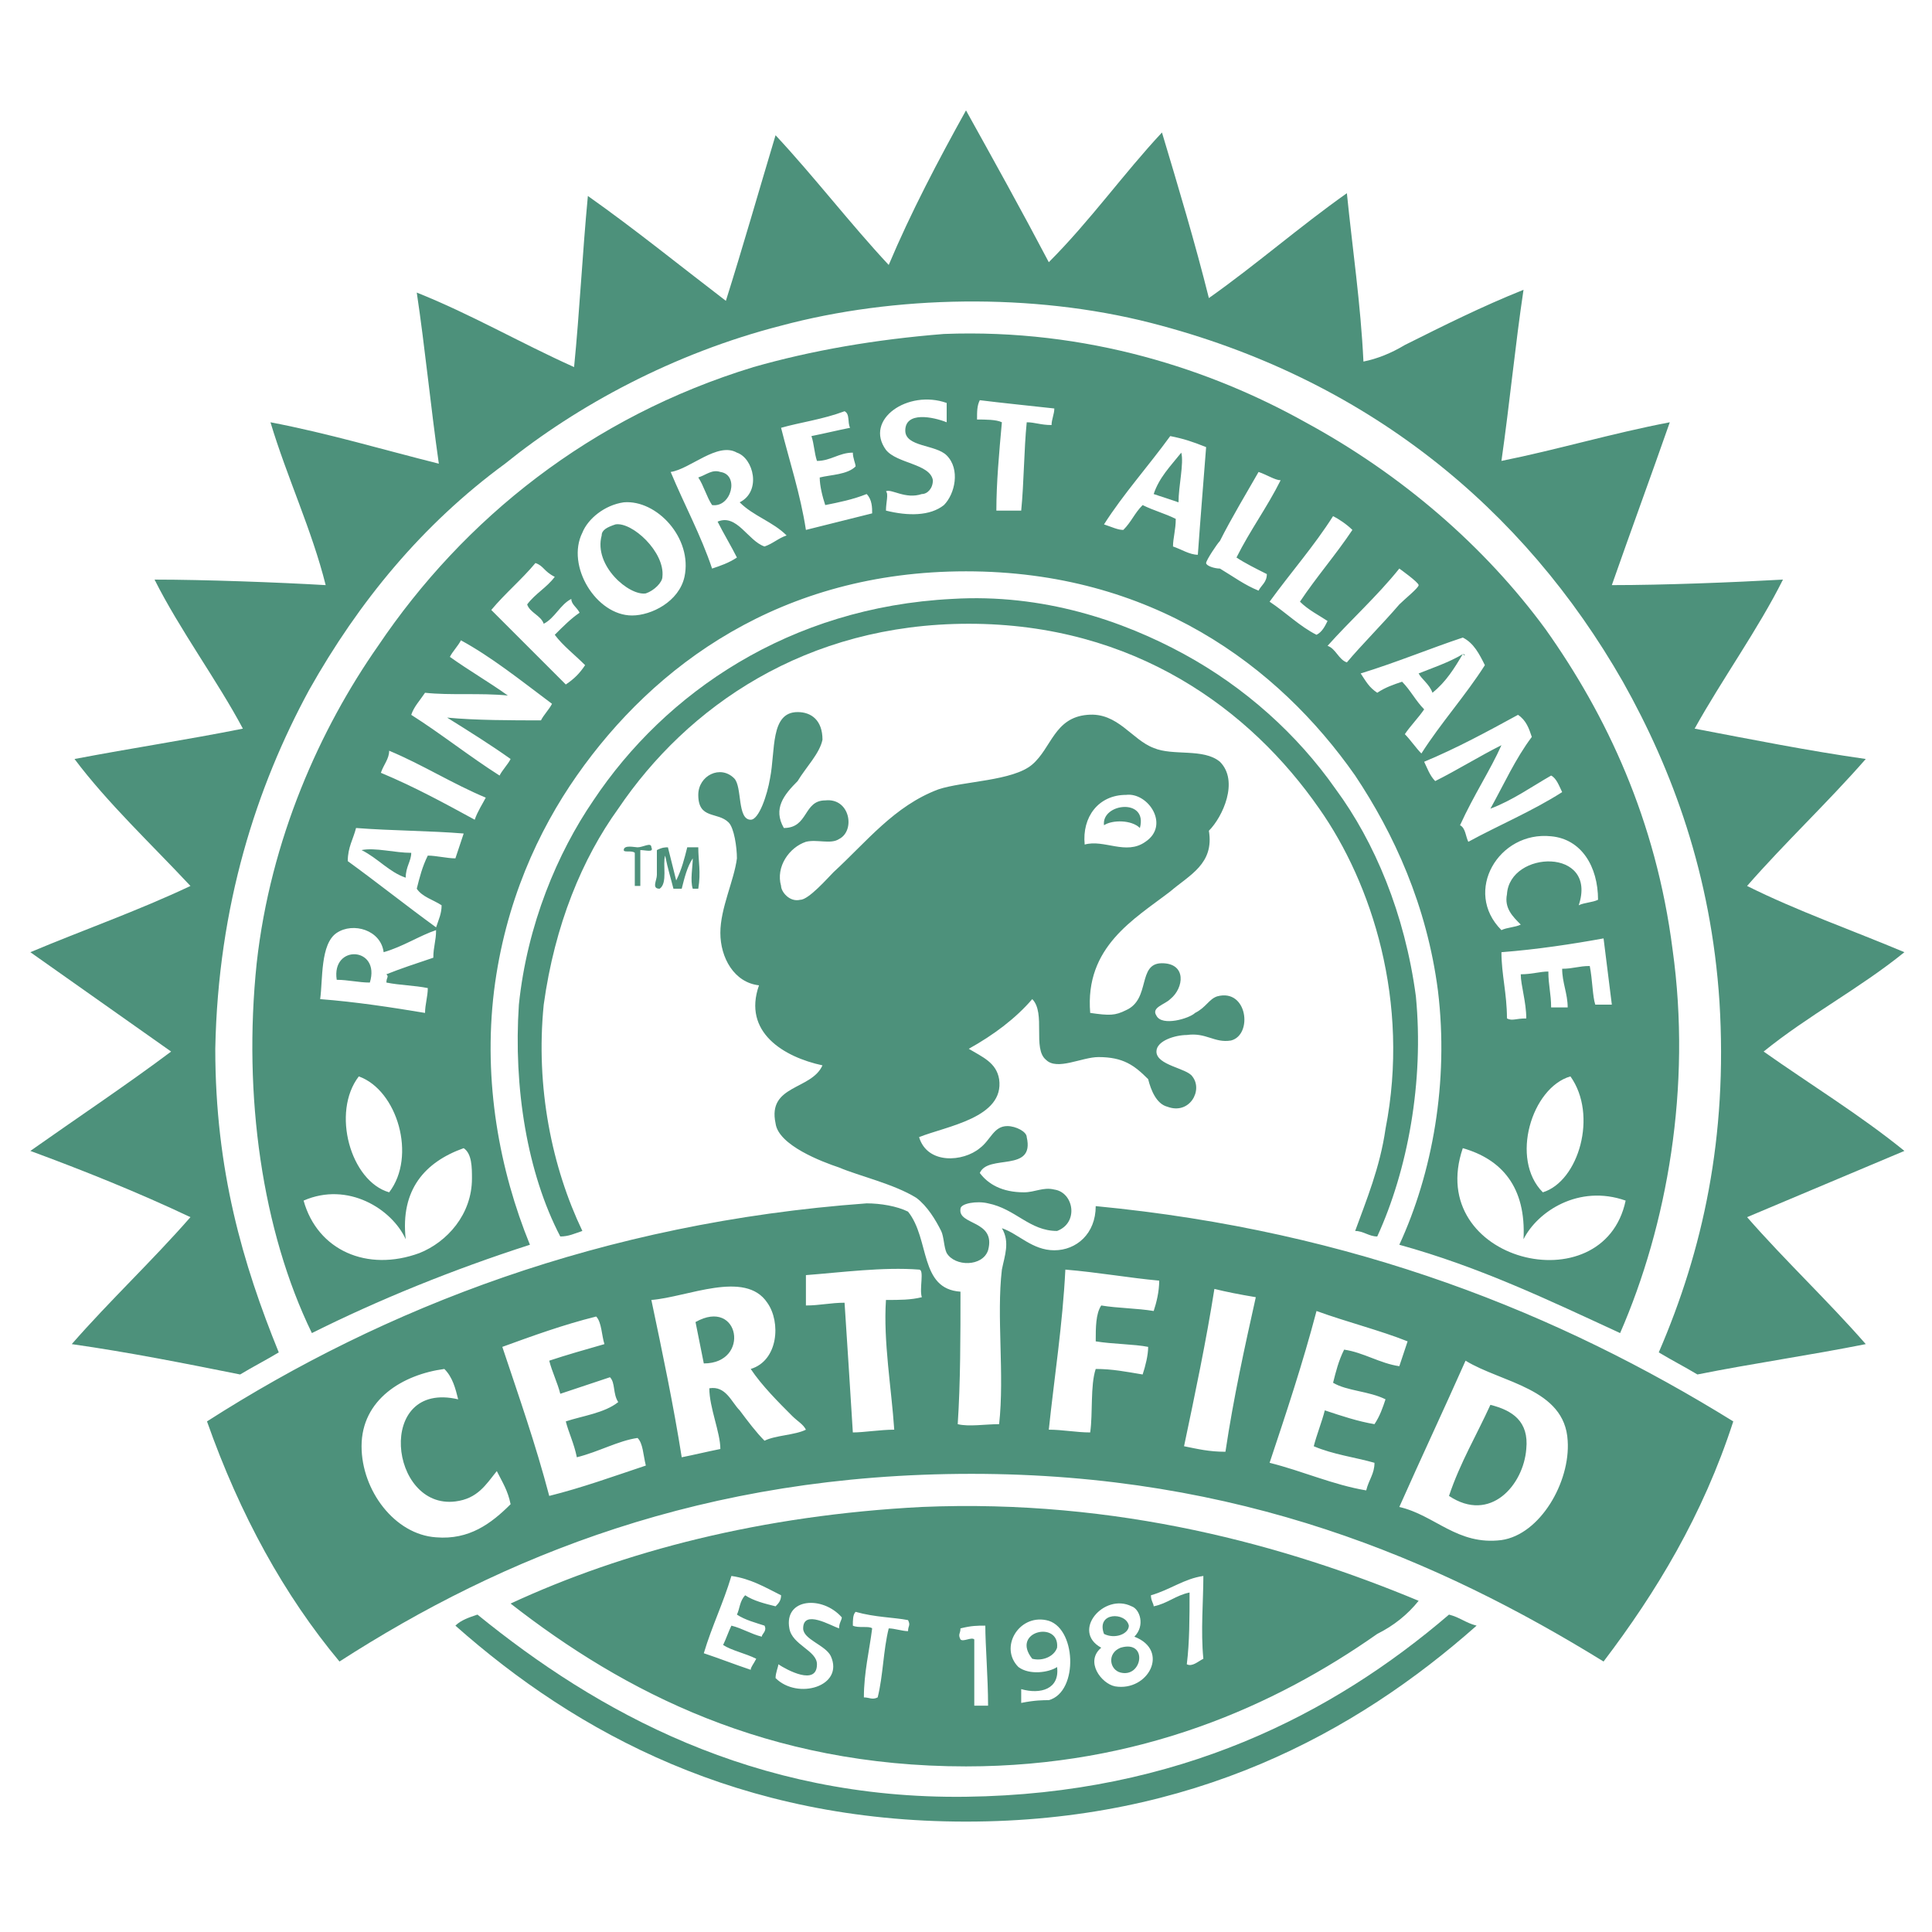
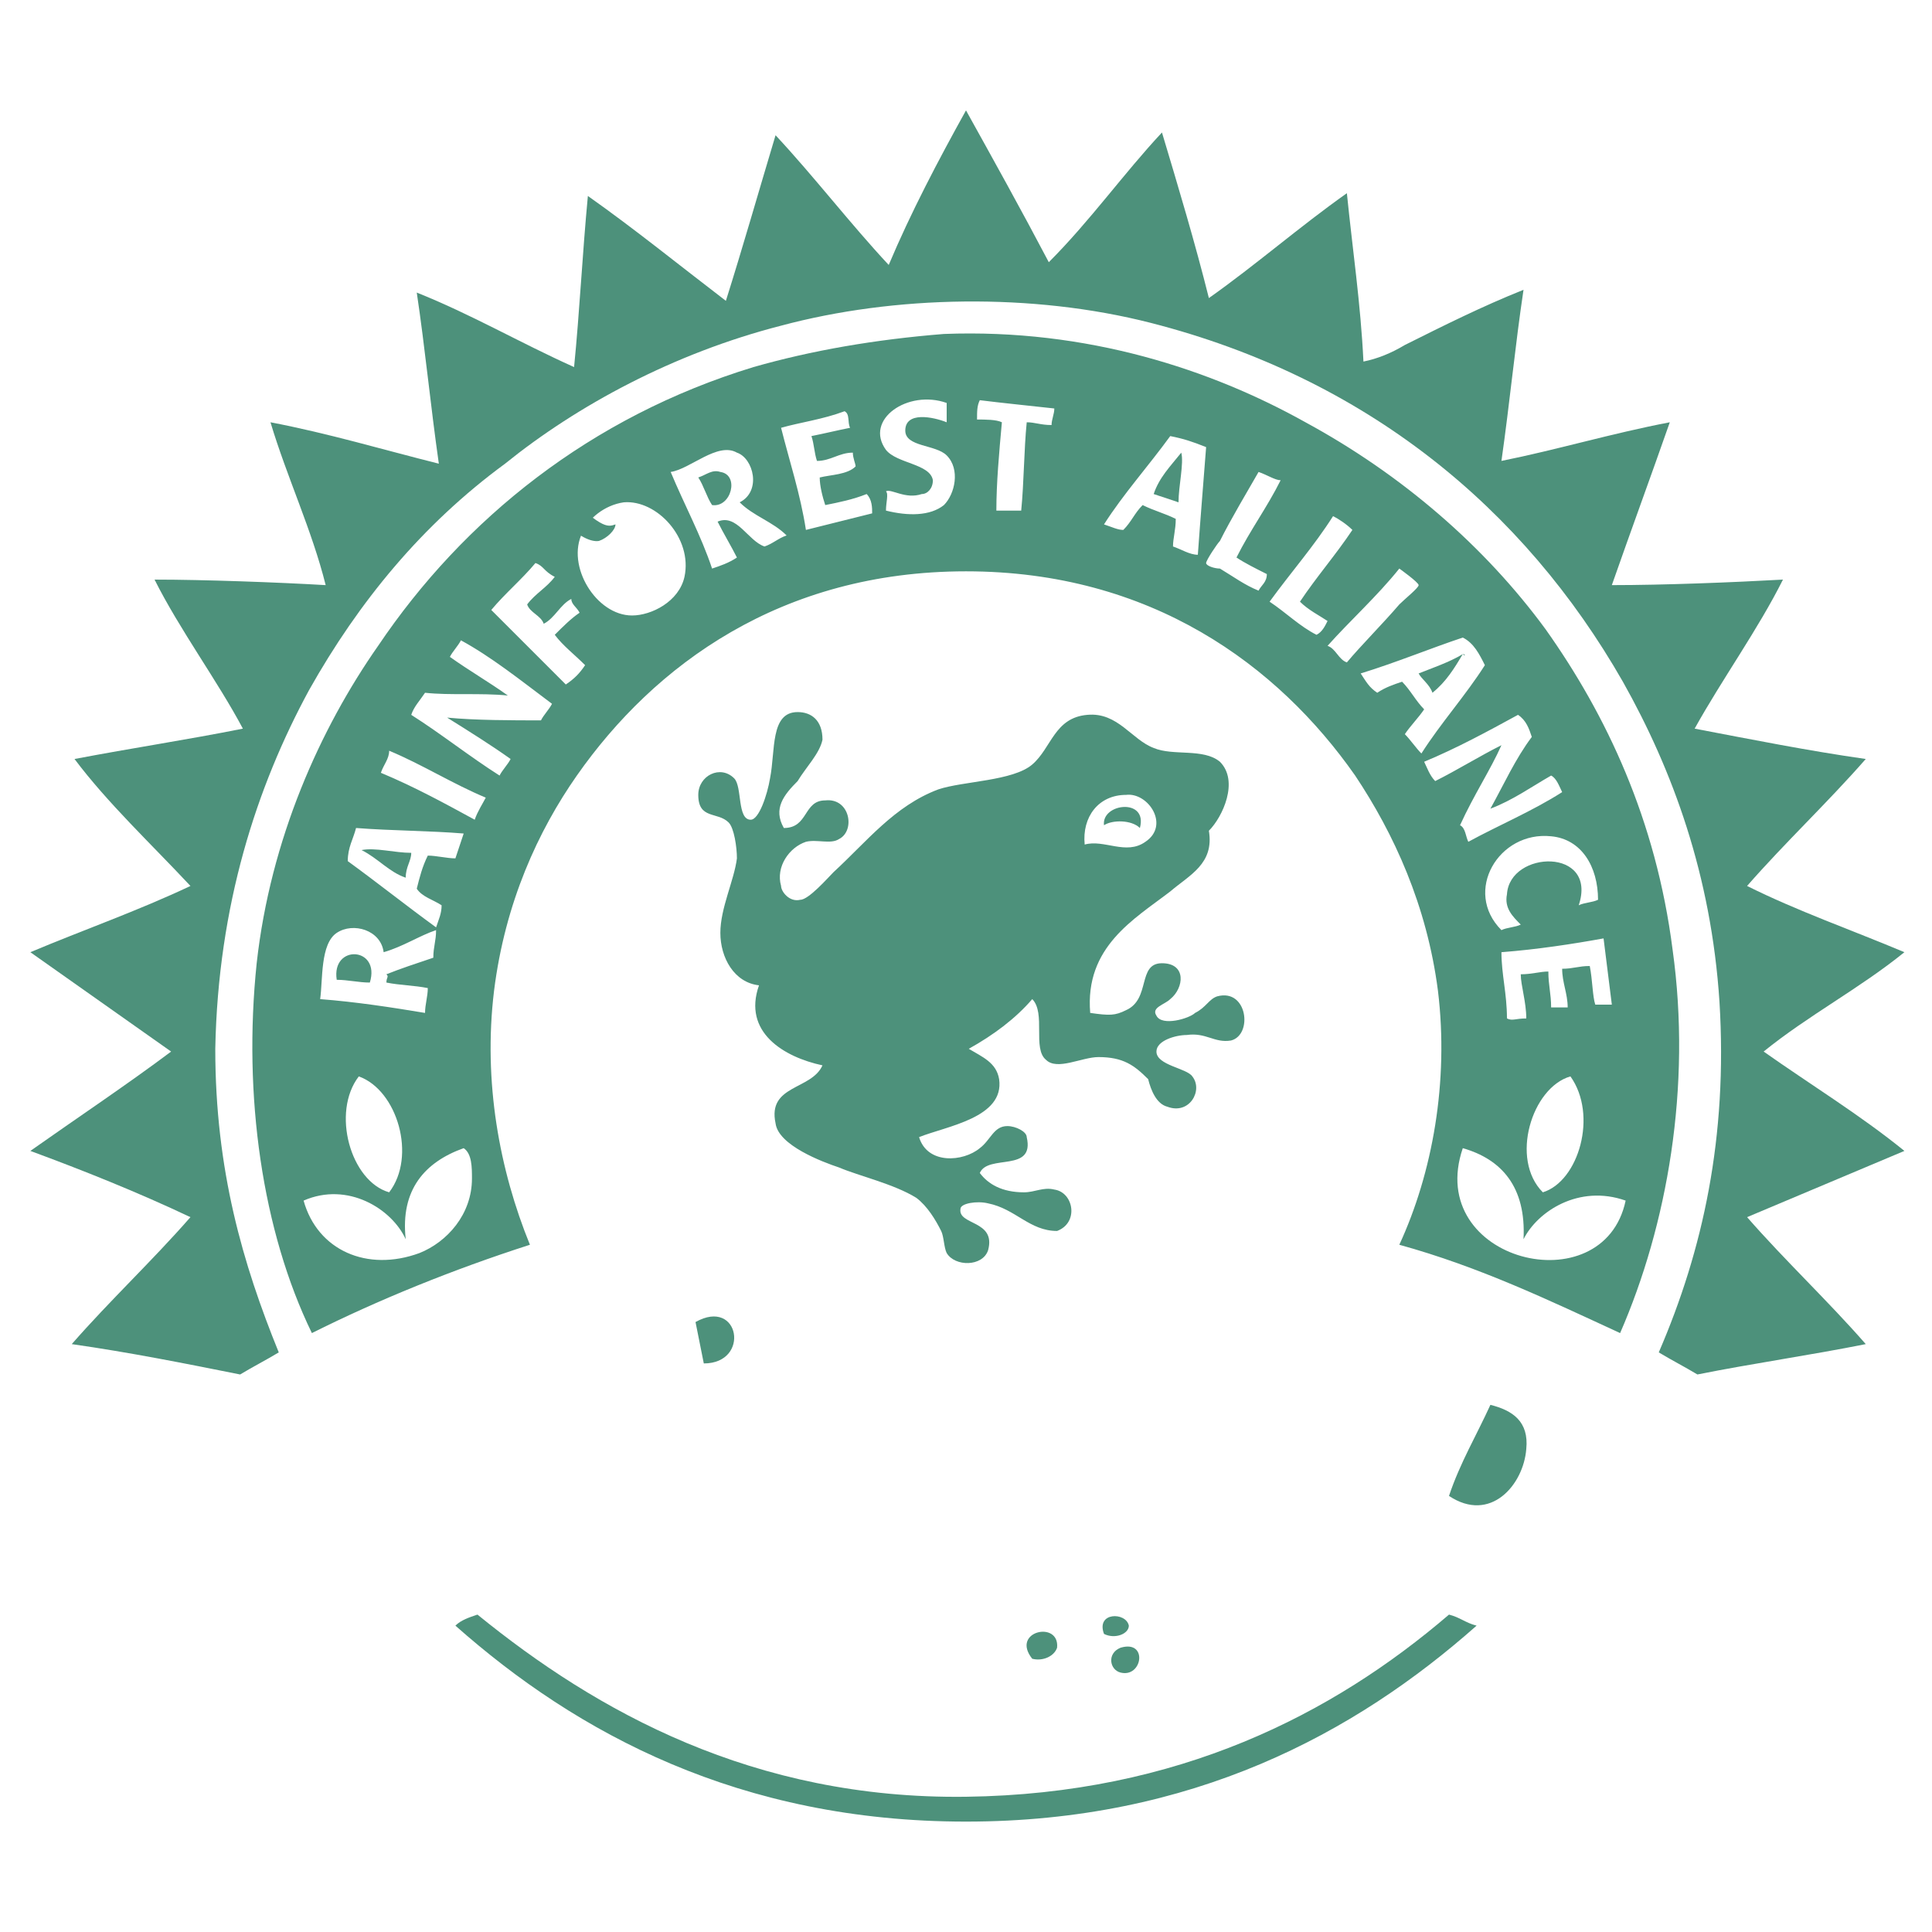
<svg xmlns="http://www.w3.org/2000/svg" version="1.1" id="Layer_1" x="0px" y="0px" viewBox="0 0 70 70" enable-background="new 0 0 70 70" xml:space="preserve">
  <g>
    <path fill-rule="evenodd" clip-rule="evenodd" fill="#4D917B" d="M35,4c1,1.8,2,3.6,3,5.5c1.5-1.5,2.7-3.2,4.1-4.7   c0.6,2,1.2,4,1.7,6c1.7-1.2,3.3-2.6,5-3.8C49,9,49.3,11,49.4,13.1c0.5-0.1,1-0.3,1.5-0.6c1.4-0.7,2.8-1.4,4.3-2   c-0.3,2-0.5,4.1-0.8,6.2c2-0.4,4-1,6.1-1.4c-0.7,2-1.4,3.9-2.1,5.9c1.9,0,4.4-0.1,6.2-0.2c-0.9,1.8-2.2,3.6-3.2,5.4   c2.1,0.4,4.1,0.8,6.2,1.1c-1.4,1.6-2.9,3-4.3,4.6c1.8,0.9,3.8,1.6,5.7,2.4c-1.6,1.3-3.5,2.3-5.1,3.6c1.7,1.2,3.5,2.3,5.1,3.6   c-1.9,0.8-3.8,1.6-5.7,2.4c1.4,1.6,2.9,3,4.3,4.6c-2,0.4-4.1,0.7-6.1,1.1c-0.5-0.3-0.9-0.5-1.4-0.8c1.6-3.7,2.5-7.8,2.2-12.7   c-0.3-4.6-1.7-8.4-3.5-11.6c-3.6-6.3-9.3-11-17.1-13c-4.3-1.1-9.3-1-13.4,0.1c-3.9,1-7.4,2.9-10,5C15.3,19,13,21.8,11.2,25   c-1.9,3.5-3.3,7.8-3.4,13c0,4.4,1,7.8,2.3,11c-0.5,0.3-0.9,0.5-1.4,0.8c-2-0.4-4-0.8-6.1-1.1c1.4-1.6,2.9-3,4.3-4.6   C5,43.2,3,42.4,1.1,41.7c1.7-1.2,3.5-2.4,5.1-3.6c-1.7-1.2-3.4-2.4-5.1-3.6C3,33.7,5,33,6.9,32.1c-1.4-1.5-3-3-4.2-4.6   c2.1-0.4,4.1-0.7,6.1-1.1c-0.9-1.7-2.3-3.6-3.2-5.4c1.8,0,4.5,0.1,6.2,0.2c-0.5-2-1.4-3.9-2-5.9c2.1,0.4,4.1,1,6.1,1.5   c-0.3-2.1-0.5-4.2-0.8-6.2c2,0.8,3.7,1.8,5.7,2.7c0.2-2,0.3-4.1,0.5-6.2c1.7,1.2,3.3,2.5,5,3.8c0.6-1.9,1.2-4,1.8-6   c1.4,1.5,2.7,3.2,4.1,4.7C33,7.7,34,5.8,35,4z" />
    <path fill-rule="evenodd" clip-rule="evenodd" fill="#4D917B" d="M42.8,16.4c0.1,0.4-0.1,1.2-0.1,1.8c-0.3-0.1-0.6-0.2-0.9-0.3   C42,17.3,42.4,16.9,42.8,16.4z" />
    <path fill-rule="evenodd" clip-rule="evenodd" fill="#4D917B" d="M25.8,18.3c-0.2-0.3-0.3-0.7-0.5-1c0.3-0.1,0.5-0.3,0.8-0.2   C26.8,17.2,26.5,18.4,25.8,18.3z" />
-     <path fill-rule="evenodd" clip-rule="evenodd" fill="#4D917B" d="M22.3,19c0.6-0.1,1.8,1,1.7,1.9c0,0.2-0.3,0.5-0.6,0.6   c-0.6,0.1-1.9-1-1.6-2.1C21.8,19.2,22,19.1,22.3,19z" />
-     <path fill-rule="evenodd" clip-rule="evenodd" fill="#4D917B" d="M49.9,44.8c-0.3,0-0.5-0.2-0.8-0.2c0.4-1.1,0.9-2.3,1.1-3.7   c0.9-4.6-0.5-8.9-2.4-11.6c-2.5-3.6-6.7-6.7-12.7-6.7c-5.9,0-10.2,3-12.7,6.7c-1.3,1.8-2.3,4.2-2.7,7.1c-0.3,3,0.3,5.9,1.4,8.2   c-0.3,0.1-0.5,0.2-0.8,0.2c-1.2-2.3-1.7-5.4-1.5-8.4c0.3-2.9,1.4-5.5,2.7-7.4c2.6-3.9,7.1-7,13-7.3c3.3-0.2,6.2,0.8,8.4,2   c2.2,1.2,4.1,2.9,5.5,4.9c1.4,1.9,2.5,4.5,2.9,7.5C51.6,39.2,51,42.4,49.9,44.8z" />
+     <path fill-rule="evenodd" clip-rule="evenodd" fill="#4D917B" d="M22.3,19c0,0.2-0.3,0.5-0.6,0.6   c-0.6,0.1-1.9-1-1.6-2.1C21.8,19.2,22,19.1,22.3,19z" />
    <path fill-rule="evenodd" clip-rule="evenodd" fill="#4D917B" d="M53,23.7C53.1,23.7,53.1,23.8,53,23.7c-0.3,0.5-0.6,1-1.1,1.4   c-0.1-0.3-0.4-0.5-0.5-0.7C51.9,24.2,52.5,24,53,23.7z" />
    <path fill-rule="evenodd" clip-rule="evenodd" fill="#4D917B" d="M28.4,30c0.9,0,0.7-1,1.5-1c0.9-0.1,1.1,1.1,0.5,1.4   c-0.3,0.2-0.8,0-1.2,0.1c-0.6,0.2-1.1,0.9-0.9,1.6c0,0.2,0.3,0.6,0.7,0.5c0.3,0,1-0.8,1.2-1c1.2-1.1,2.2-2.4,3.8-3   c0.9-0.3,2.7-0.3,3.4-0.9c0.7-0.6,0.8-1.7,2-1.8c1.1-0.1,1.6,0.9,2.4,1.2c0.7,0.3,1.8,0,2.4,0.5c0.7,0.7,0.1,2-0.4,2.5   c0.2,1.2-0.7,1.6-1.4,2.2c-1.3,1-3.1,2-2.9,4.4c0.7,0.1,0.9,0.1,1.3-0.1c0.9-0.4,0.4-1.7,1.3-1.7c0.9,0,0.8,0.9,0.3,1.3   c-0.2,0.2-0.7,0.3-0.5,0.6c0.2,0.4,1.2,0.1,1.4-0.1c0.4-0.2,0.5-0.5,0.8-0.6c1.1-0.3,1.3,1.4,0.5,1.6c-0.6,0.1-0.9-0.3-1.6-0.2   c-0.4,0-1.1,0.2-1.1,0.6c0,0.5,1.1,0.6,1.3,0.9c0.4,0.5-0.1,1.4-0.9,1.1c-0.4-0.1-0.6-0.6-0.7-1c-0.5-0.5-0.9-0.8-1.8-0.8   c-0.6,0-1.5,0.5-1.9,0.1c-0.5-0.4,0-1.7-0.5-2.2c-0.6,0.7-1.4,1.3-2.3,1.8c0.5,0.3,1,0.5,1.1,1.1c0.2,1.4-1.9,1.7-2.9,2.1   c0.3,1,1.6,0.9,2.2,0.4c0.4-0.3,0.5-0.8,1-0.8c0.3,0,0.7,0.2,0.7,0.4c0.3,1.3-1.4,0.6-1.7,1.3c0.3,0.4,0.8,0.7,1.6,0.7   c0.4,0,0.7-0.2,1.1-0.1c0.7,0.1,0.9,1.2,0.1,1.5c-1,0-1.5-0.8-2.5-1c-0.4-0.1-1,0-1,0.2c-0.1,0.6,1.3,0.4,1,1.5   c-0.2,0.6-1.2,0.6-1.5,0.1c-0.1-0.2-0.1-0.6-0.2-0.8c-0.2-0.4-0.5-0.9-0.9-1.2c-0.8-0.5-2.1-0.8-2.8-1.1c-0.6-0.2-2.2-0.8-2.3-1.6   c-0.3-1.4,1.3-1.2,1.7-2.1c-1.4-0.3-2.9-1.2-2.3-2.9c-0.9-0.1-1.4-1-1.4-1.9c0-0.9,0.5-1.9,0.6-2.7c0-0.4-0.1-1.1-0.3-1.3   c-0.4-0.4-1.1-0.1-1.1-1c0-0.7,0.8-1.1,1.3-0.6c0.3,0.3,0.1,1.5,0.6,1.5c0.3,0,0.6-0.9,0.7-1.5c0.2-1,0-2.4,1-2.4   c0.5,0,0.9,0.3,0.9,1c-0.1,0.5-0.6,1-0.9,1.5C28.4,28.8,28,29.3,28.4,30z M41.5,30.5c0.9-0.6,0.1-1.8-0.7-1.7c-1,0-1.6,0.8-1.5,1.8   C40,30.4,40.8,31,41.5,30.5z" />
    <path fill-rule="evenodd" clip-rule="evenodd" fill="#4D917B" d="M41.3,30c-0.3-0.3-1-0.3-1.3-0.1C39.9,29.1,41.6,28.9,41.3,30z" />
-     <path fill-rule="evenodd" clip-rule="evenodd" fill="#4D917B" d="M23.6,30.7c0.1,0.2-0.2,0.1-0.4,0.1c0,0.4,0,0.9,0,1.3   c-0.1,0-0.2,0-0.2,0c0-0.2,0-0.8,0-1.2c-0.1-0.1-0.4,0-0.4-0.1c0-0.2,0.4-0.1,0.5-0.1C23.3,30.7,23.6,30.5,23.6,30.7z" />
-     <path fill-rule="evenodd" clip-rule="evenodd" fill="#4D917B" d="M24.2,30.7c0.1,0.4,0.2,0.8,0.3,1.2c0.2-0.4,0.3-0.8,0.4-1.2   c0.1,0,0.2,0,0.4,0c0,0.5,0.1,0.9,0,1.5c-0.1,0-0.2,0-0.2,0c-0.1-0.3,0-0.8,0-1.1c-0.2,0.3-0.3,0.7-0.4,1.1c-0.1,0-0.2,0-0.3,0   c-0.1-0.4-0.2-0.7-0.3-1.2c-0.1,0.3,0.1,1-0.2,1.2c-0.3,0-0.1-0.3-0.1-0.5c0-0.3,0-0.6,0-0.8c0,0,0-0.1,0-0.1   C24,30.7,24.1,30.7,24.2,30.7z" />
    <path fill-rule="evenodd" clip-rule="evenodd" fill="#4D917B" d="M13.1,30.8c0.5-0.1,1.2,0.1,1.8,0.1c0,0.3-0.2,0.5-0.2,0.9   C14.1,31.6,13.7,31.1,13.1,30.8z" />
    <path fill-rule="evenodd" clip-rule="evenodd" fill="#4D917B" d="M13.4,35.6c-0.4,0-0.8-0.1-1.2-0.1C12,34.2,13.8,34.3,13.4,35.6z" />
-     <path fill-rule="evenodd" clip-rule="evenodd" fill="#4D917B" d="M34.8,46.8c0,1.6,0,3.3-0.1,4.8c0.4,0.1,1,0,1.5,0   c0.2-1.8-0.1-3.9,0.1-5.6c0.1-0.5,0.3-1,0-1.5c0.6,0.2,1.1,0.8,1.9,0.8c0.8,0,1.5-0.6,1.5-1.6c9.4,0.9,16.8,3.9,23.1,7.8   c-1.1,3.4-2.8,6.2-4.7,8.7c-6-3.7-13.2-6.8-22.9-6.8c-9.7,0-17,3-22.9,6.8c-2-2.4-3.6-5.3-4.8-8.7c6.4-4.1,14.3-7.2,23.9-7.9   c0.5,0,1.1,0.1,1.5,0.3C33.7,44.9,33.3,46.7,34.8,46.8z M29.2,46.2c0,0.4,0,0.7,0,1.1c0.5,0,0.9-0.1,1.4-0.1   c0.1,1.5,0.2,3.1,0.3,4.7c0.4,0,1-0.1,1.5-0.1c-0.1-1.5-0.4-3.2-0.3-4.7c0.5,0,0.9,0,1.3-0.1c-0.1-0.3,0.1-1-0.1-1   C32,45.9,30.5,46.1,29.2,46.2z M38.6,46c-0.1,2-0.4,3.9-0.6,5.8c0.5,0,1,0.1,1.5,0.1c0.1-0.7,0-1.7,0.2-2.3c0.6,0,1.1,0.1,1.7,0.2   c0.1-0.3,0.2-0.7,0.2-1c-0.5-0.1-1.3-0.1-1.9-0.2c0-0.5,0-1,0.2-1.3c0.6,0.1,1.3,0.1,1.9,0.2c0.1-0.3,0.2-0.7,0.2-1.1   C40.9,46.3,39.8,46.1,38.6,46z M27.8,47.2C27,46,24.9,47,23.6,47.1c0.4,1.9,0.8,3.8,1.1,5.7c0.5-0.1,0.9-0.2,1.4-0.3   c0-0.6-0.4-1.5-0.4-2.2c0.6-0.1,0.8,0.5,1.1,0.8c0.3,0.4,0.6,0.8,0.9,1.1c0.4-0.2,1.1-0.2,1.5-0.4c-0.1-0.2-0.3-0.3-0.5-0.5   c-0.5-0.5-1.1-1.1-1.5-1.7C28.2,49.3,28.3,47.9,27.8,47.2z M44,46.7c-0.3,1.9-0.7,3.8-1.1,5.7c0.5,0.1,0.9,0.2,1.5,0.2   c0.3-2,0.7-3.8,1.1-5.6C44.9,46.9,44.4,46.8,44,46.7z M47.7,47.5c-0.5,1.9-1.1,3.7-1.7,5.5c1.2,0.3,2.3,0.8,3.5,1   c0.1-0.4,0.3-0.6,0.3-1c-0.7-0.2-1.5-0.3-2.2-0.6c0.1-0.4,0.3-0.9,0.4-1.3c0.6,0.2,1.2,0.4,1.8,0.5c0.2-0.3,0.3-0.6,0.4-0.9   c-0.6-0.3-1.4-0.3-1.9-0.6c0.1-0.4,0.2-0.8,0.4-1.2c0.7,0.1,1.3,0.5,2,0.6c0.1-0.3,0.2-0.6,0.3-0.9C50,48.2,48.8,47.9,47.7,47.5z    M18.2,48.8c0.6,1.8,1.2,3.5,1.7,5.4c1.2-0.3,2.3-0.7,3.5-1.1c-0.1-0.4-0.1-0.8-0.3-1c-0.7,0.1-1.4,0.5-2.2,0.7   c-0.1-0.5-0.3-0.9-0.4-1.3c0.6-0.2,1.4-0.3,1.9-0.7c-0.2-0.3-0.1-0.7-0.3-0.9c-0.6,0.2-1.2,0.4-1.8,0.6c-0.1-0.4-0.3-0.8-0.4-1.2   c0.6-0.2,1.3-0.4,2-0.6c-0.1-0.3-0.1-0.8-0.3-1C20.4,48,19.3,48.4,18.2,48.8z M54.4,55.8c1.4-0.2,2.5-2.1,2.4-3.6   c-0.1-1.9-2.4-2.1-3.7-2.9c-0.8,1.8-1.6,3.5-2.4,5.3C52,54.9,52.8,56,54.4,55.8z M13.1,52.4c0,1.6,1.2,3.2,2.7,3.3   c1.2,0.1,2-0.5,2.7-1.2c-0.1-0.5-0.3-0.8-0.5-1.2c-0.4,0.5-0.7,1-1.5,1.1c-2.4,0.3-2.9-4.4,0.1-3.7c-0.1-0.4-0.2-0.8-0.5-1.1   C14.6,49.8,13.1,50.7,13.1,52.4z" />
    <path fill-rule="evenodd" clip-rule="evenodd" fill="#4D917B" d="M25.5,49.4c-0.1-0.5-0.2-1-0.3-1.5C26.8,47,27.2,49.4,25.5,49.4z" />
    <path fill-rule="evenodd" clip-rule="evenodd" fill="#4D917B" d="M52.5,54.2c0.4-1.2,1-2.2,1.5-3.3c0.8,0.2,1.4,0.6,1.3,1.6   C55.2,53.8,54,55.2,52.5,54.2z" />
-     <path fill-rule="evenodd" clip-rule="evenodd" fill="#4D917B" d="M51.4,58c-0.4,0.5-0.9,0.9-1.5,1.2C46.2,61.8,41.3,64,35,64   c-7.2,0-12.4-2.7-16.5-5.9c4.1-1.9,9.1-3.2,14.9-3.5C40.5,54.3,46.6,56,51.4,58z M41.7,57.8c0,0.2,0.1,0.3,0.1,0.4   c0.5-0.1,0.8-0.4,1.3-0.5c0,0.9,0,1.8-0.1,2.6c0.2,0.1,0.4-0.1,0.6-0.2c-0.1-1,0-2.1,0-3C42.9,57.2,42.4,57.6,41.7,57.8z    M26.5,57.1c-0.3,1-0.7,1.8-1,2.8c0.6,0.2,1.1,0.4,1.7,0.6c0-0.1,0.1-0.2,0.2-0.4c-0.4-0.2-0.9-0.3-1.2-0.5   c0.1-0.2,0.2-0.5,0.3-0.7c0.4,0.1,0.7,0.3,1.1,0.4c0-0.1,0.2-0.2,0.1-0.4c-0.3-0.1-0.7-0.2-1-0.4c0.1-0.2,0.1-0.5,0.3-0.7   c0.3,0.2,0.7,0.3,1.1,0.4c0.1-0.1,0.2-0.2,0.2-0.4C27.7,57.5,27.2,57.2,26.5,57.1z M28.6,59c0.1,0.6,1,0.8,1,1.3   c0,0.8-1.1,0.2-1.4,0c0,0.1-0.1,0.3-0.1,0.5c0.8,0.8,2.5,0.3,2-0.8c-0.2-0.4-1-0.6-1-1c0-0.7,1-0.1,1.3,0c0-0.2,0.1-0.3,0.1-0.4   C29.8,57.8,28.4,57.9,28.6,59z M41,58.2c-1-0.5-2.2,0.9-1.1,1.5c-0.6,0.5,0,1.3,0.5,1.4c1.2,0.2,2-1.3,0.7-1.8   C41.5,58.9,41.3,58.3,41,58.2z M31,58.4c-0.1,0.1-0.1,0.3-0.1,0.5c0.2,0.1,0.6,0,0.7,0.1c-0.1,0.8-0.3,1.6-0.3,2.5   c0.2,0,0.3,0.1,0.5,0c0.2-0.8,0.2-1.7,0.4-2.5c0.2,0,0.5,0.1,0.7,0.1c0-0.2,0.1-0.2,0-0.4C32.4,58.6,31.7,58.6,31,58.4z M38,61.6   c1.1-0.3,1-2.7-0.1-2.9c-1-0.2-1.7,1-1,1.7c0.4,0.3,1.1,0.2,1.4,0c0.1,0.8-0.6,1-1.3,0.8c0,0.3,0,0.2,0,0.5   C37.5,61.6,37.8,61.6,38,61.6z M34.8,59c0,0.2-0.1,0.2,0,0.4c0.1,0.1,0.4-0.1,0.5,0c0,0.9,0,1.6,0,2.4c0.2,0,0.5,0,0.5,0   c0-1-0.1-2.2-0.1-2.9C35.4,58.9,35.2,58.9,34.8,59z" />
    <path fill-rule="evenodd" clip-rule="evenodd" fill="#4D917B" d="M17.3,58.5C17.4,58.5,17.4,58.5,17.3,58.5   c4.3,3.5,10,6.7,17.7,6.6c7.7-0.1,13.3-3,17.5-6.6c0.4,0.1,0.6,0.3,1,0.4C49.1,62.8,43.2,66,35,66c-8.2,0-14.1-3.2-18.5-7.1   C16.7,58.7,17,58.6,17.3,58.5z" />
    <path fill-rule="evenodd" clip-rule="evenodd" fill="#4D917B" d="M40,59.2c-0.3-0.8,0.8-0.8,0.9-0.3C40.9,59.2,40.4,59.4,40,59.2z" />
    <path fill-rule="evenodd" clip-rule="evenodd" fill="#4D917B" d="M37.4,60.1c-0.8-1,1-1.4,0.9-0.4C38.2,60,37.8,60.2,37.4,60.1z" />
    <path fill-rule="evenodd" clip-rule="evenodd" fill="#4D917B" d="M40.6,59.7c1-0.3,0.8,1.1,0,0.9C40.2,60.5,40.1,59.9,40.6,59.7z" />
    <path fill-rule="evenodd" clip-rule="evenodd" fill="#4D917B" d="M58.7,48.3c-2.6-1.2-5.1-2.4-8-3.2c1.2-2.6,1.8-5.9,1.4-9.2   c-0.4-3.1-1.6-5.7-3-7.8c-2.8-4-7.4-7.4-14.1-7.4c-6.7,0-11.3,3.4-14.1,7.4c-1.4,2-2.6,4.6-3,7.8c-0.4,3.3,0.2,6.5,1.3,9.2   c-2.8,0.9-5.5,2-7.9,3.2c-1.8-3.7-2.5-8.6-2-13.4c0.5-4.5,2.3-8.5,4.4-11.5c3.1-4.6,7.7-8.3,13.6-10.1c2.1-0.6,4.4-1,6.9-1.2   c5.2-0.2,9.7,1.3,13.1,3.2c3.5,1.9,6.5,4.5,8.7,7.5c2.2,3.1,4,6.9,4.6,11.6C61.3,39.4,60.4,44.4,58.7,48.3z M52.9,29.9   c0.2,0.1,0.2,0.4,0.3,0.6c1.1-0.6,2.3-1.1,3.4-1.8c-0.1-0.2-0.2-0.5-0.4-0.6c-0.7,0.4-1.4,0.9-2.2,1.2c0.5-0.9,0.9-1.8,1.5-2.6   c-0.1-0.3-0.2-0.6-0.5-0.8c-1.1,0.6-2.2,1.2-3.4,1.7c0.1,0.2,0.2,0.5,0.4,0.7c0.8-0.4,1.6-0.9,2.4-1.3C54,27.9,53.4,28.8,52.9,29.9   z M32.1,16.3c0.4,0.5,1.6,0.5,1.7,1.1c0,0.3-0.2,0.5-0.4,0.5c-0.6,0.2-1.1-0.2-1.3-0.1c0.1,0.1,0,0.4,0,0.7   c0.8,0.2,1.6,0.2,2.1-0.2c0.4-0.4,0.6-1.3,0.1-1.8c-0.4-0.4-1.5-0.3-1.5-0.9c0-0.7,1-0.5,1.5-0.3c0-0.3,0-0.5,0-0.7   C32.9,14.1,31.3,15.2,32.1,16.3z M35.5,14.5c-0.1,0.2-0.1,0.4-0.1,0.7c0.3,0,0.7,0,0.9,0.1c-0.1,1.1-0.2,2.2-0.2,3.2   c0.3,0,0.6,0,0.9,0c0.1-1,0.1-2.2,0.2-3.2c0.3,0,0.5,0.1,0.9,0.1c0-0.2,0.1-0.4,0.1-0.6C37.3,14.7,36.3,14.6,35.5,14.5z M28.3,15.5   c0.3,1.2,0.7,2.4,0.9,3.7c0.8-0.2,1.6-0.4,2.4-0.6c0-0.2,0-0.5-0.2-0.7c-0.5,0.2-1,0.3-1.5,0.4c-0.1-0.3-0.2-0.7-0.2-1   c0.4-0.1,1-0.1,1.3-0.4c0-0.1-0.1-0.3-0.1-0.5c-0.5,0-0.8,0.3-1.3,0.3c-0.1-0.3-0.1-0.6-0.2-0.9c0.5-0.1,0.9-0.2,1.4-0.3   c-0.1-0.2,0-0.5-0.2-0.6C29.8,15.2,29,15.3,28.3,15.5z M42.4,15.8c-0.8,1.1-1.7,2.1-2.4,3.2c0.3,0.1,0.5,0.2,0.7,0.2   c0.3-0.3,0.4-0.6,0.7-0.9c0.4,0.2,0.8,0.3,1.2,0.5c0,0.4-0.1,0.7-0.1,1c0.3,0.1,0.6,0.3,0.9,0.3c0.1-1.4,0.2-2.6,0.3-3.9   C43.2,16,42.9,15.9,42.4,15.8z M26.7,16.4C26,16,25,17,24.3,17.1c0.5,1.2,1.1,2.3,1.5,3.5c0.3-0.1,0.6-0.2,0.9-0.4   c-0.2-0.4-0.5-0.9-0.7-1.3c0.7-0.3,1.1,0.7,1.7,0.9c0.3-0.1,0.5-0.3,0.8-0.4c-0.5-0.5-1.2-0.7-1.7-1.2   C27.6,17.8,27.3,16.6,26.7,16.4z M45.6,17.1c-0.4,0.7-1,1.7-1.4,2.5c-0.1,0.1-0.5,0.7-0.5,0.8c0,0.1,0.3,0.2,0.5,0.2   c0.5,0.3,0.9,0.6,1.4,0.8c0.1-0.2,0.3-0.3,0.3-0.6c-0.4-0.2-0.8-0.4-1.1-0.6c0.5-1,1.1-1.8,1.6-2.8C46.2,17.4,45.9,17.2,45.6,17.1z    M21.1,19.3c-0.6,1.2,0.5,3,1.8,3c0.7,0,1.7-0.5,1.9-1.4c0.3-1.4-1-2.8-2.2-2.7C21.9,18.3,21.3,18.8,21.1,19.3z M46,21.8   c0.6,0.4,1.1,0.9,1.7,1.2c0.2-0.1,0.3-0.3,0.4-0.5c-0.3-0.2-0.7-0.4-1-0.7c0.6-0.9,1.3-1.7,1.9-2.6c-0.2-0.2-0.5-0.4-0.7-0.5   C47.6,19.8,46.8,20.7,46,21.8z M19.4,20.4c-0.5,0.6-1.1,1.1-1.6,1.7c0.9,0.9,1.8,1.8,2.7,2.7c0.3-0.2,0.5-0.4,0.7-0.7   c-0.4-0.4-0.8-0.7-1.1-1.1c0.3-0.3,0.6-0.6,0.9-0.8c-0.1-0.2-0.3-0.3-0.3-0.5c-0.4,0.2-0.6,0.7-1,0.9c-0.1-0.3-0.5-0.4-0.6-0.7   c0.3-0.4,0.7-0.6,1-1C19.7,20.7,19.7,20.5,19.4,20.4z M48.1,23.4c0.3,0.1,0.4,0.5,0.7,0.6c0.5-0.6,1.3-1.4,1.9-2.1   c0.2-0.2,0.7-0.6,0.7-0.7c0-0.1-0.7-0.6-0.7-0.6C49.9,21.6,48.9,22.5,48.1,23.4z M53,23.1c-1.2,0.4-2.4,0.9-3.7,1.3   c0.2,0.3,0.3,0.5,0.6,0.7c0.3-0.2,0.6-0.3,0.9-0.4c0.3,0.3,0.5,0.7,0.8,1c-0.2,0.3-0.5,0.6-0.7,0.9c0.2,0.2,0.4,0.5,0.6,0.7   c0.7-1.1,1.6-2.1,2.3-3.2C53.6,23.7,53.4,23.3,53,23.1z M16.7,23.2c-0.1,0.2-0.3,0.4-0.4,0.6c0.7,0.5,1.4,0.9,2.1,1.4   c-1-0.1-2.1,0-3-0.1c-0.2,0.3-0.4,0.5-0.5,0.8c1.1,0.7,2.1,1.5,3.2,2.2c0.1-0.2,0.3-0.4,0.4-0.6c-0.7-0.5-1.5-1-2.3-1.5   c1,0.1,2.4,0.1,3.4,0.1c0.1-0.2,0.3-0.4,0.4-0.6C18.8,24.6,17.8,23.8,16.7,23.2z M13.8,28c1.2,0.5,2.3,1.1,3.4,1.7   c0.1-0.3,0.3-0.6,0.4-0.8c-1.2-0.5-2.3-1.2-3.5-1.7C14.1,27.5,13.9,27.7,13.8,28z M12.9,30c-0.1,0.4-0.3,0.7-0.3,1.2   c1.1,0.8,2.1,1.6,3.2,2.4c0.1-0.3,0.2-0.5,0.2-0.8c-0.3-0.2-0.7-0.3-0.9-0.6c0.1-0.4,0.2-0.8,0.4-1.2c0.3,0,0.7,0.1,1,0.1   c0.1-0.3,0.2-0.6,0.3-0.9C15.6,30.1,14.2,30.1,12.9,30z M56.2,30.3c-1.9-0.2-3.2,2-1.8,3.4c0.2-0.1,0.5-0.1,0.7-0.2   c-0.3-0.3-0.6-0.6-0.5-1.1c0.1-1.6,3.3-1.7,2.6,0.4c0.2-0.1,0.5-0.1,0.7-0.2C57.9,31.4,57.3,30.4,56.2,30.3z M12.2,33.8   c-0.6,0.4-0.5,1.7-0.6,2.4c1.3,0.1,2.6,0.3,3.8,0.5c0-0.3,0.1-0.6,0.1-0.9c-0.5-0.1-1-0.1-1.5-0.2c0-0.2,0.1-0.2,0-0.3   c0.5-0.2,1.1-0.4,1.7-0.6c0-0.4,0.1-0.6,0.1-1c-0.6,0.2-1.2,0.6-1.9,0.8C13.8,33.7,12.8,33.4,12.2,33.8z M54.4,34.5   c0,0.8,0.2,1.5,0.2,2.4c0.2,0.1,0.3,0,0.7,0c0-0.6-0.2-1.2-0.2-1.6c0.4,0,0.7-0.1,1-0.1c0,0.5,0.1,0.8,0.1,1.3c0.2,0,0.4,0,0.6,0   c0-0.5-0.2-0.9-0.2-1.4c0.4,0,0.6-0.1,1-0.1c0.1,0.5,0.1,1.1,0.2,1.4c0.2,0,0.5,0,0.6,0c-0.1-0.8-0.2-1.6-0.3-2.4   C57,34.2,55.7,34.4,54.4,34.5z M13,39c-1,1.3-0.3,3.8,1.1,4.2C15.1,41.9,14.4,39.5,13,39z M56.9,39c-1.4,0.4-2.2,3-1,4.2   C57.2,42.8,57.9,40.4,56.9,39z M14.7,44.9c-0.5-1.1-2.1-2.1-3.7-1.4c0.5,1.8,2.3,2.6,4.2,1.9c1-0.4,1.9-1.4,1.9-2.7   c0-0.4,0-0.9-0.3-1.1C15.4,42.1,14.5,43.1,14.7,44.9z M53,41.6c-1.4,4.1,5.1,5.7,5.9,1.9c-1.7-0.6-3.2,0.4-3.7,1.4   C55.3,43,54.4,42,53,41.6z" />
  </g>
</svg>